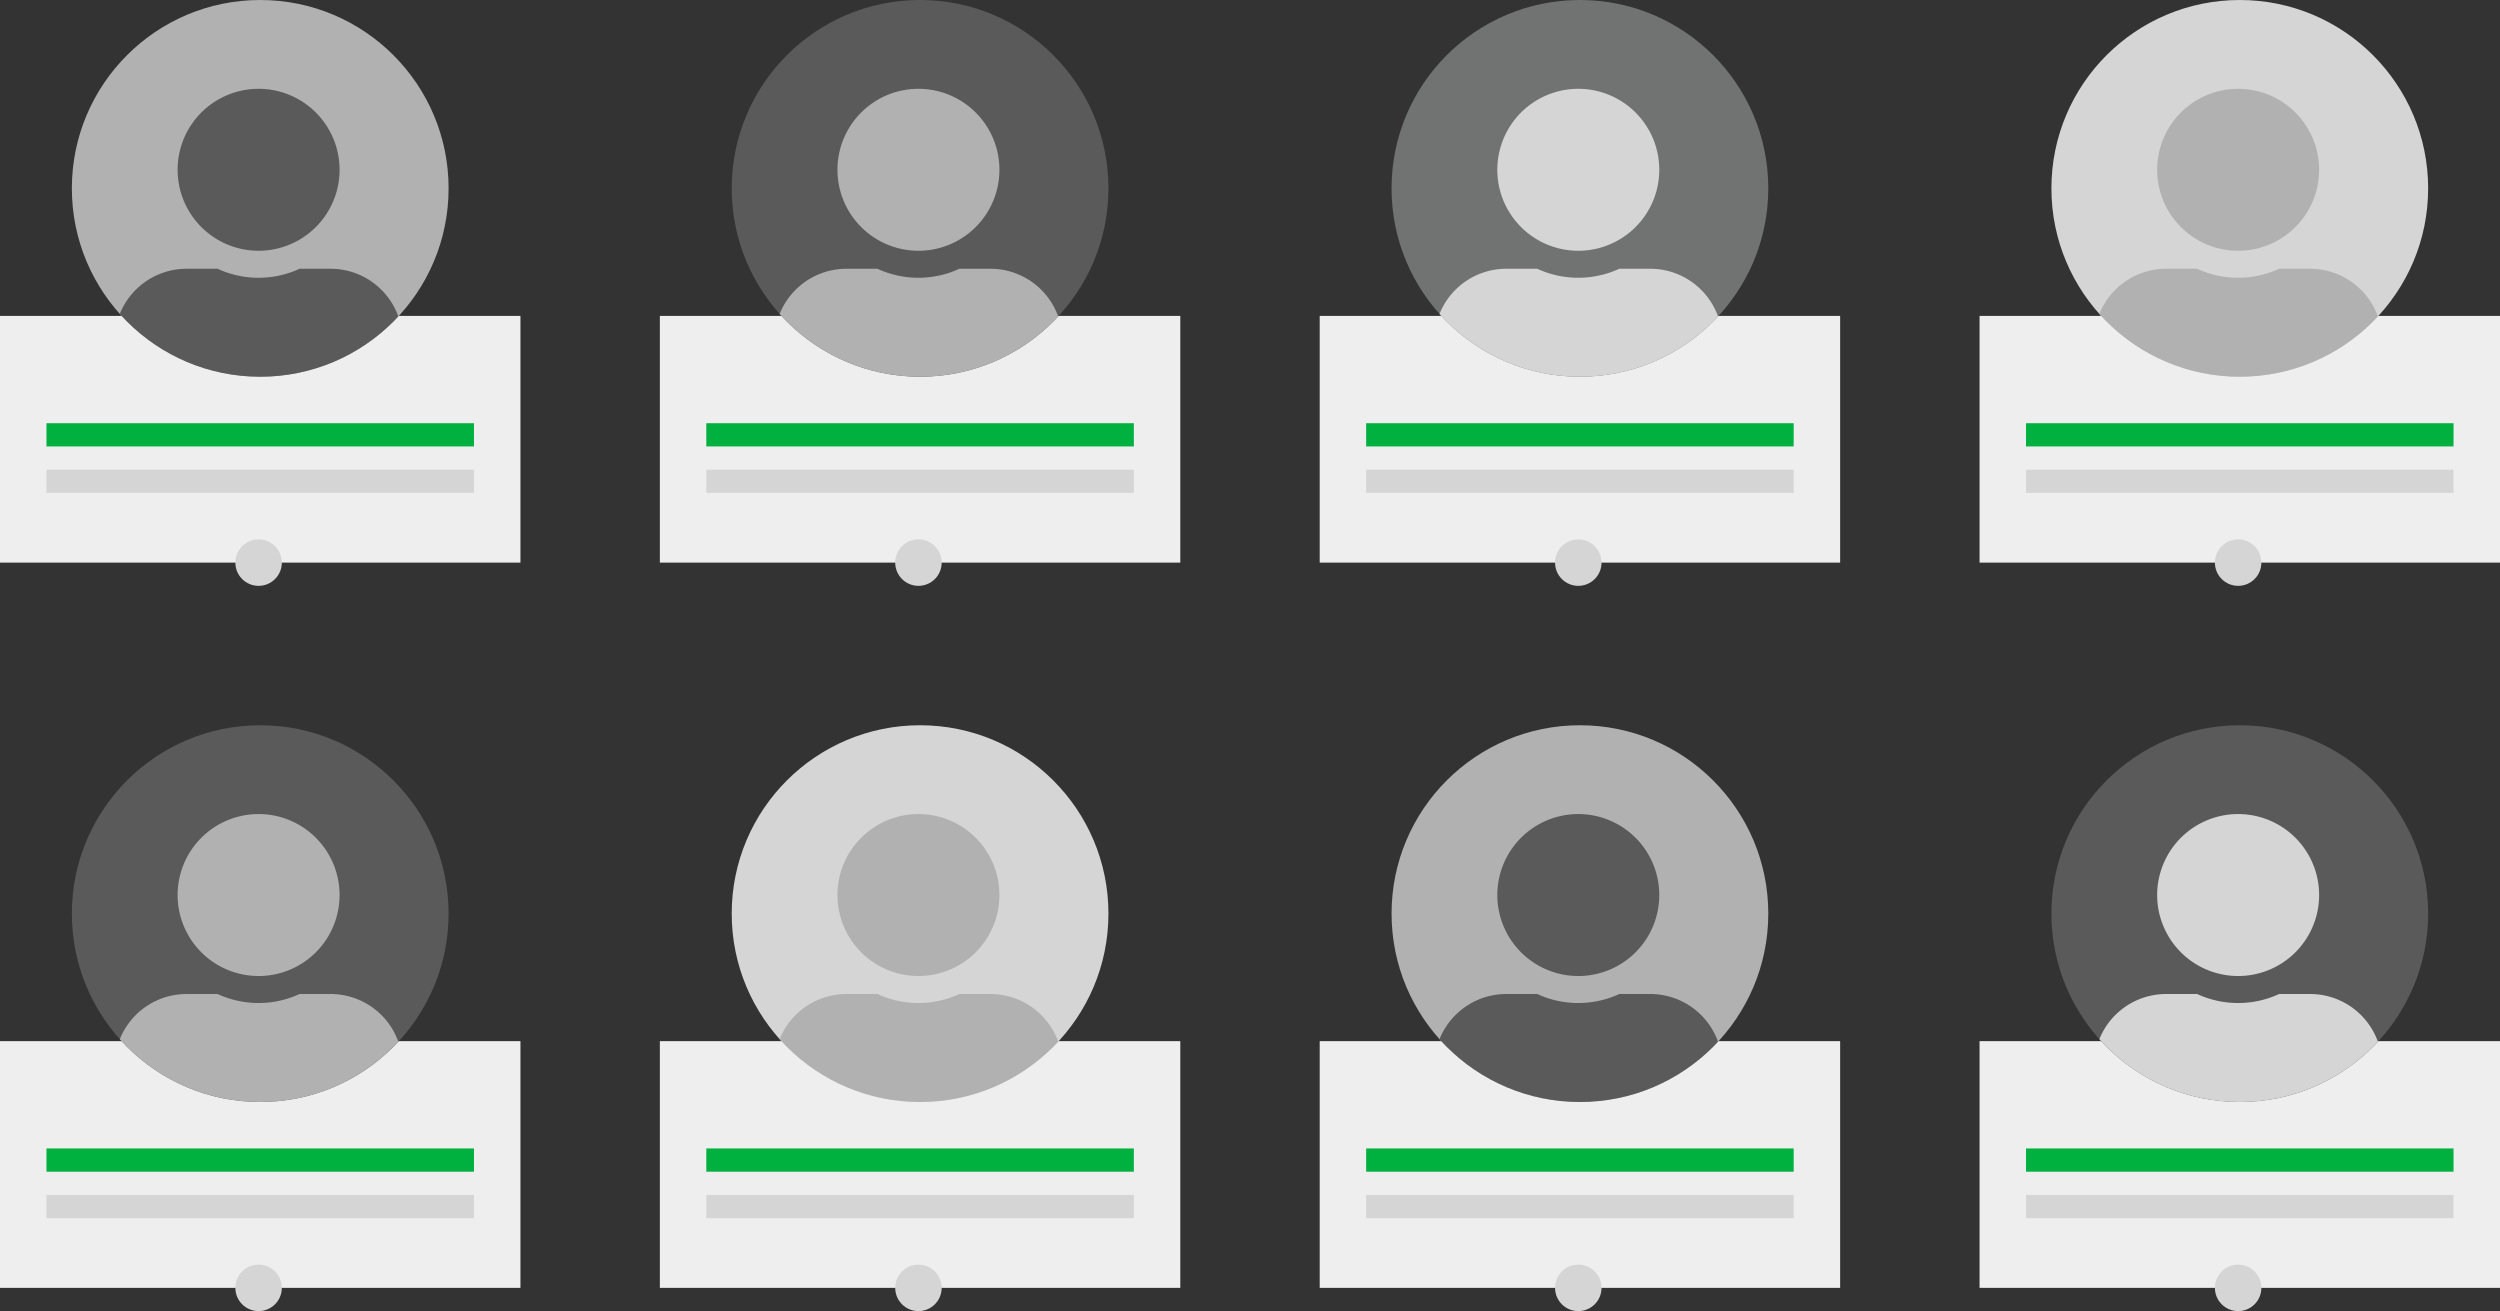
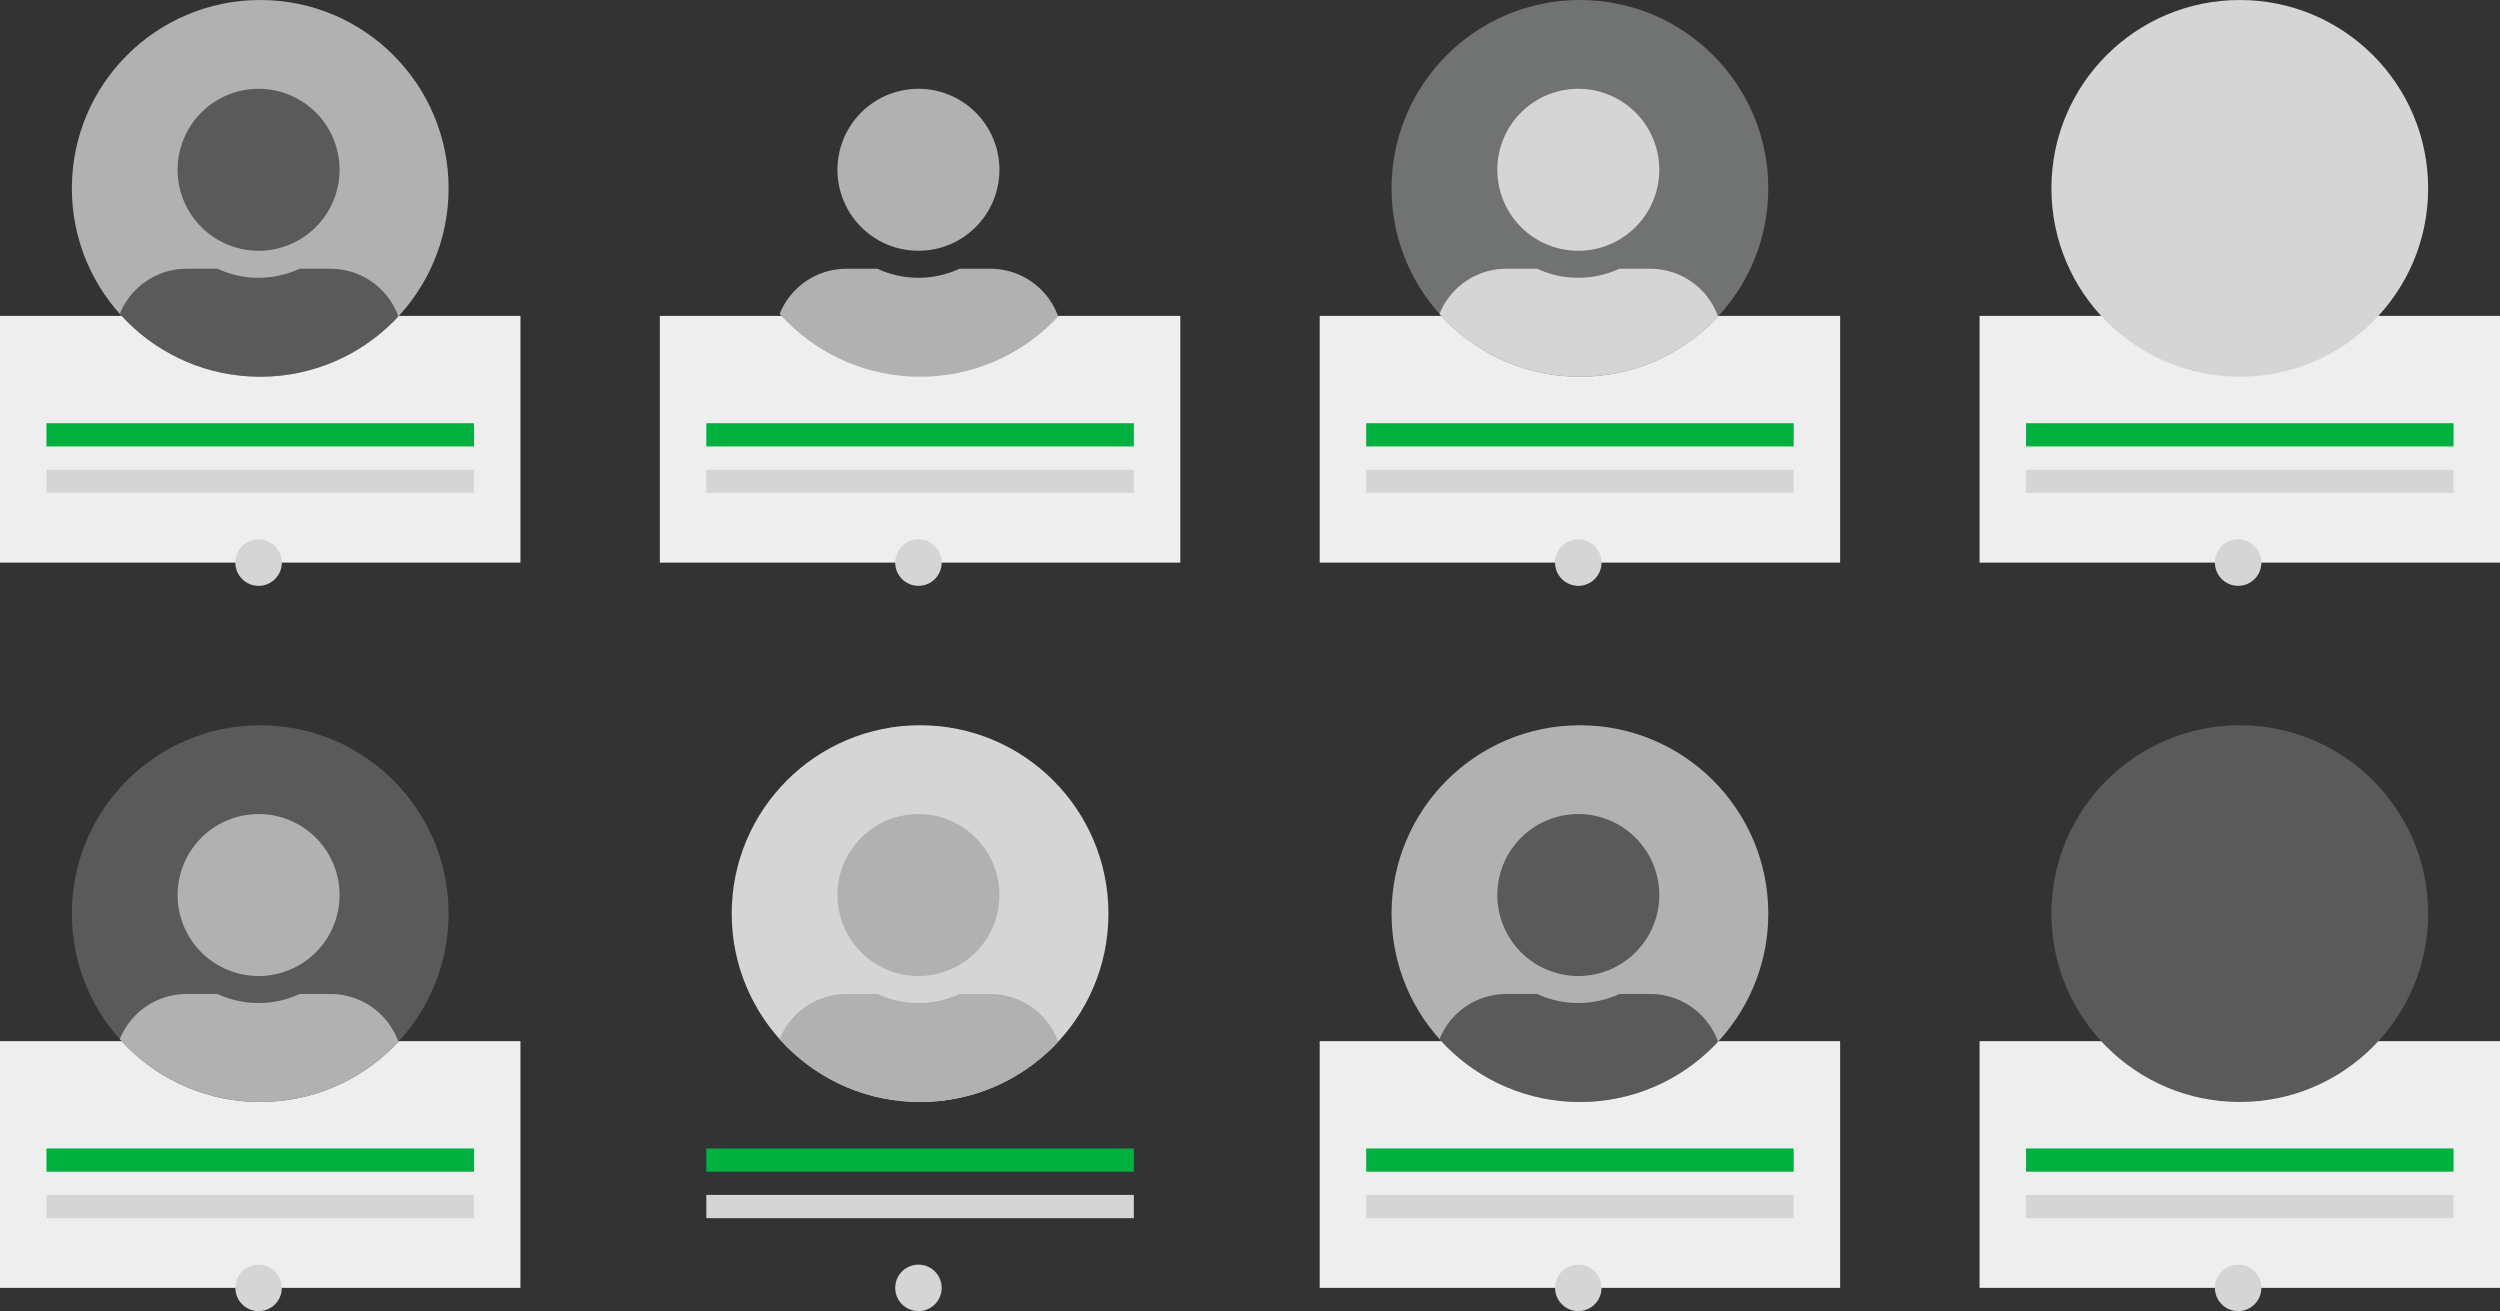
<svg xmlns="http://www.w3.org/2000/svg" id="Component_6_1" data-name="Component 6 – 1" width="538" height="282.148" viewBox="0 0 538 282.148">
  <rect x="0" y="0" width="538" height="282.148" fill="#333333" stroke="none" />
  <defs>
    <clipPath id="clip-path">
      <circle id="Ellipse_111" data-name="Ellipse 111" cx="40.537" cy="40.537" r="40.537" transform="translate(493.463 3298.75)" fill="#b1b1b1" />
    </clipPath>
    <clipPath id="clip-path-4">
      <circle id="Ellipse_118" data-name="Ellipse 118" cx="40.537" cy="40.537" r="40.537" transform="translate(493.463 3298.75)" fill="#5a5a5a" />
    </clipPath>
    <clipPath id="clip-path-6">
      <circle id="Ellipse_116" data-name="Ellipse 116" cx="40.537" cy="40.537" r="40.537" transform="translate(493.463 3298.75)" fill="#d5d5d5" />
    </clipPath>
  </defs>
  <rect id="Rectangle_2397" data-name="Rectangle 2397" width="112" height="53.092" transform="translate(0 67.982)" fill="#eee" />
  <circle id="Ellipse_108" data-name="Ellipse 108" cx="40.537" cy="40.537" r="40.537" transform="translate(15.463)" fill="#b1b1b1" />
  <circle id="Ellipse_109" data-name="Ellipse 109" cx="5" cy="5" r="5" transform="translate(50.649 116.074)" fill="#d5d5d5" />
  <rect id="Rectangle_2398" data-name="Rectangle 2398" width="92" height="5" transform="translate(10 91.074)" fill="#00b140" />
  <rect id="Rectangle_2399" data-name="Rectangle 2399" width="92" height="5" transform="translate(10 101.074)" fill="#d5d5d5" />
  <rect id="Rectangle_2397-2" data-name="Rectangle 2397" width="112" height="53.092" transform="translate(0 224.056)" fill="#eee" />
  <circle id="Ellipse_108-2" data-name="Ellipse 108" cx="40.537" cy="40.537" r="40.537" transform="translate(15.463 156.074)" fill="#5a5a5a" />
  <circle id="Ellipse_109-2" data-name="Ellipse 109" cx="5" cy="5" r="5" transform="translate(50.649 272.148)" fill="#d5d5d5" />
  <rect id="Rectangle_2398-2" data-name="Rectangle 2398" width="92" height="5" transform="translate(10 247.148)" fill="#00b140" />
  <rect id="Rectangle_2399-2" data-name="Rectangle 2399" width="92" height="5" transform="translate(10 257.148)" fill="#d5d5d5" />
  <rect id="Rectangle_2397-3" data-name="Rectangle 2397" width="112" height="53.092" transform="translate(142 67.982)" fill="#eee" />
-   <circle id="Ellipse_108-3" data-name="Ellipse 108" cx="40.537" cy="40.537" r="40.537" transform="translate(157.463)" fill="#5a5a5a" />
  <circle id="Ellipse_109-3" data-name="Ellipse 109" cx="5" cy="5" r="5" transform="translate(192.649 116.074)" fill="#d5d5d5" />
  <rect id="Rectangle_2398-3" data-name="Rectangle 2398" width="92" height="5" transform="translate(152 91.074)" fill="#00b140" />
  <rect id="Rectangle_2399-3" data-name="Rectangle 2399" width="92" height="5" transform="translate(152 101.074)" fill="#d5d5d5" />
-   <rect id="Rectangle_2397-4" data-name="Rectangle 2397" width="112" height="53.092" transform="translate(142 224.056)" fill="#eee" />
  <circle id="Ellipse_108-4" data-name="Ellipse 108" cx="40.537" cy="40.537" r="40.537" transform="translate(157.463 156.074)" fill="#d5d5d5" />
  <circle id="Ellipse_109-4" data-name="Ellipse 109" cx="5" cy="5" r="5" transform="translate(192.649 272.148)" fill="#d5d5d5" />
  <rect id="Rectangle_2398-4" data-name="Rectangle 2398" width="92" height="5" transform="translate(152 247.148)" fill="#00b140" />
  <rect id="Rectangle_2399-4" data-name="Rectangle 2399" width="92" height="5" transform="translate(152 257.148)" fill="#d5d5d5" />
  <rect id="Rectangle_2397-5" data-name="Rectangle 2397" width="112" height="53.092" transform="translate(284 67.982)" fill="#eee" />
  <circle id="Ellipse_108-5" data-name="Ellipse 108" cx="40.537" cy="40.537" r="40.537" transform="translate(299.463)" fill="#707372" />
  <circle id="Ellipse_109-5" data-name="Ellipse 109" cx="5" cy="5" r="5" transform="translate(334.649 116.074)" fill="#d5d5d5" />
  <rect id="Rectangle_2398-5" data-name="Rectangle 2398" width="92" height="5" transform="translate(294 91.074)" fill="#00b140" />
  <rect id="Rectangle_2399-5" data-name="Rectangle 2399" width="92" height="5" transform="translate(294 101.074)" fill="#d5d5d5" />
  <rect id="Rectangle_2397-6" data-name="Rectangle 2397" width="112" height="53.092" transform="translate(284 224.056)" fill="#eee" />
  <circle id="Ellipse_108-6" data-name="Ellipse 108" cx="40.537" cy="40.537" r="40.537" transform="translate(299.463 156.074)" fill="#b1b1b1" />
  <circle id="Ellipse_109-6" data-name="Ellipse 109" cx="5" cy="5" r="5" transform="translate(334.649 272.148)" fill="#d5d5d5" />
  <rect id="Rectangle_2398-6" data-name="Rectangle 2398" width="92" height="5" transform="translate(294 247.148)" fill="#00b140" />
  <rect id="Rectangle_2399-6" data-name="Rectangle 2399" width="92" height="5" transform="translate(294 257.148)" fill="#d5d5d5" />
  <rect id="Rectangle_2397-7" data-name="Rectangle 2397" width="112" height="53.092" transform="translate(426 67.982)" fill="#eee" />
  <circle id="Ellipse_108-7" data-name="Ellipse 108" cx="40.537" cy="40.537" r="40.537" transform="translate(441.463)" fill="#d5d5d5" />
  <circle id="Ellipse_109-7" data-name="Ellipse 109" cx="5" cy="5" r="5" transform="translate(476.649 116.074)" fill="#d5d5d5" />
  <rect id="Rectangle_2398-7" data-name="Rectangle 2398" width="92" height="5" transform="translate(436 91.074)" fill="#00b140" />
  <rect id="Rectangle_2399-7" data-name="Rectangle 2399" width="92" height="5" transform="translate(436 101.074)" fill="#d5d5d5" />
  <rect id="Rectangle_2397-8" data-name="Rectangle 2397" width="112" height="53.092" transform="translate(426 224.056)" fill="#eee" />
  <circle id="Ellipse_108-8" data-name="Ellipse 108" cx="40.537" cy="40.537" r="40.537" transform="translate(441.463 156.074)" fill="#5a5a5a" />
  <circle id="Ellipse_109-8" data-name="Ellipse 109" cx="5" cy="5" r="5" transform="translate(476.649 272.148)" fill="#d5d5d5" />
  <rect id="Rectangle_2398-8" data-name="Rectangle 2398" width="92" height="5" transform="translate(436 247.148)" fill="#00b140" />
  <rect id="Rectangle_2399-8" data-name="Rectangle 2399" width="92" height="5" transform="translate(436 257.148)" fill="#d5d5d5" />
  <g id="Mask_Group_40" data-name="Mask Group 40" transform="translate(-336 -3142.676)" clip-path="url(#clip-path)">
    <path id="Icon_awesome-user-alt" data-name="Icon awesome-user-alt" d="M30.982,34.855A17.427,17.427,0,1,0,13.555,17.427,17.432,17.432,0,0,0,30.982,34.855Zm15.491,3.873H39.8a21.067,21.067,0,0,1-17.645,0H15.491A15.49,15.49,0,0,0,0,54.218v1.936a5.811,5.811,0,0,0,5.809,5.809H56.155a5.811,5.811,0,0,0,5.809-5.809V54.218A15.49,15.49,0,0,0,46.473,38.727Z" transform="translate(502.667 3317.86)" fill="#b1b1b1" />
  </g>
  <g id="Mask_Group_46" data-name="Mask Group 46" transform="translate(-336 -3298.75)" clip-path="url(#clip-path)">
    <path id="Icon_awesome-user-alt-2" data-name="Icon awesome-user-alt" d="M30.982,34.855A17.427,17.427,0,1,0,13.555,17.427,17.432,17.432,0,0,0,30.982,34.855Zm15.491,3.873H39.8a21.067,21.067,0,0,1-17.645,0H15.491A15.49,15.49,0,0,0,0,54.218v1.936a5.811,5.811,0,0,0,5.809,5.809H56.155a5.811,5.811,0,0,0,5.809-5.809V54.218A15.49,15.49,0,0,0,46.473,38.727Z" transform="translate(502.667 3317.86)" fill="#b1b1b1" />
  </g>
  <g id="Mask_Group_41" data-name="Mask Group 41" transform="translate(-478 -3142.676)" clip-path="url(#clip-path)">
    <path id="Icon_awesome-user-alt-3" data-name="Icon awesome-user-alt" d="M30.982,34.855A17.427,17.427,0,1,0,13.555,17.427,17.432,17.432,0,0,0,30.982,34.855Zm15.491,3.873H39.8a21.067,21.067,0,0,1-17.645,0H15.491A15.49,15.49,0,0,0,0,54.218v1.936a5.811,5.811,0,0,0,5.809,5.809H56.155a5.811,5.811,0,0,0,5.809-5.809V54.218A15.49,15.49,0,0,0,46.473,38.727Z" transform="translate(502.667 3317.86)" fill="#b1b1b1" />
  </g>
  <g id="Mask_Group_47" data-name="Mask Group 47" transform="translate(-478 -3298.75)" clip-path="url(#clip-path-4)">
    <path id="Icon_awesome-user-alt-4" data-name="Icon awesome-user-alt" d="M30.982,34.855A17.427,17.427,0,1,0,13.555,17.427,17.432,17.432,0,0,0,30.982,34.855Zm15.491,3.873H39.8a21.067,21.067,0,0,1-17.645,0H15.491A15.49,15.49,0,0,0,0,54.218v1.936a5.811,5.811,0,0,0,5.809,5.809H56.155a5.811,5.811,0,0,0,5.809-5.809V54.218A15.49,15.49,0,0,0,46.473,38.727Z" transform="translate(502.667 3317.86)" fill="#5a5a5a" />
  </g>
  <g id="Mask_Group_42" data-name="Mask Group 42" transform="translate(-194 -3142.676)" clip-path="url(#clip-path-4)">
    <path id="Icon_awesome-user-alt-5" data-name="Icon awesome-user-alt" d="M30.982,34.855A17.427,17.427,0,1,0,13.555,17.427,17.432,17.432,0,0,0,30.982,34.855Zm15.491,3.873H39.8a21.067,21.067,0,0,1-17.645,0H15.491A15.49,15.49,0,0,0,0,54.218v1.936a5.811,5.811,0,0,0,5.809,5.809H56.155a5.811,5.811,0,0,0,5.809-5.809V54.218A15.49,15.49,0,0,0,46.473,38.727Z" transform="translate(502.667 3317.86)" fill="#5a5a5a" />
  </g>
  <g id="Mask_Group_45" data-name="Mask Group 45" transform="translate(-194 -3298.75)" clip-path="url(#clip-path-6)">
    <path id="Icon_awesome-user-alt-6" data-name="Icon awesome-user-alt" d="M30.982,34.855A17.427,17.427,0,1,0,13.555,17.427,17.432,17.432,0,0,0,30.982,34.855Zm15.491,3.873H39.8a21.067,21.067,0,0,1-17.645,0H15.491A15.49,15.49,0,0,0,0,54.218v1.936a5.811,5.811,0,0,0,5.809,5.809H56.155a5.811,5.811,0,0,0,5.809-5.809V54.218A15.49,15.49,0,0,0,46.473,38.727Z" transform="translate(502.667 3317.86)" fill="#d5d5d5" />
  </g>
  <g id="Mask_Group_43" data-name="Mask Group 43" transform="translate(-52 -3142.676)" clip-path="url(#clip-path-6)">
-     <path id="Icon_awesome-user-alt-7" data-name="Icon awesome-user-alt" d="M30.982,34.855A17.427,17.427,0,1,0,13.555,17.427,17.432,17.432,0,0,0,30.982,34.855Zm15.491,3.873H39.8a21.067,21.067,0,0,1-17.645,0H15.491A15.49,15.49,0,0,0,0,54.218v1.936a5.811,5.811,0,0,0,5.809,5.809H56.155a5.811,5.811,0,0,0,5.809-5.809V54.218A15.49,15.49,0,0,0,46.473,38.727Z" transform="translate(502.667 3317.86)" fill="#d5d5d5" />
-   </g>
+     </g>
  <g id="Mask_Group_44" data-name="Mask Group 44" transform="translate(-52 -3298.75)" clip-path="url(#clip-path)">
-     <path id="Icon_awesome-user-alt-8" data-name="Icon awesome-user-alt" d="M30.982,34.855A17.427,17.427,0,1,0,13.555,17.427,17.432,17.432,0,0,0,30.982,34.855Zm15.491,3.873H39.8a21.067,21.067,0,0,1-17.645,0H15.491A15.49,15.49,0,0,0,0,54.218v1.936a5.811,5.811,0,0,0,5.809,5.809H56.155a5.811,5.811,0,0,0,5.809-5.809V54.218A15.49,15.49,0,0,0,46.473,38.727Z" transform="translate(502.667 3317.86)" fill="#b1b1b1" />
-   </g>
+     </g>
</svg>